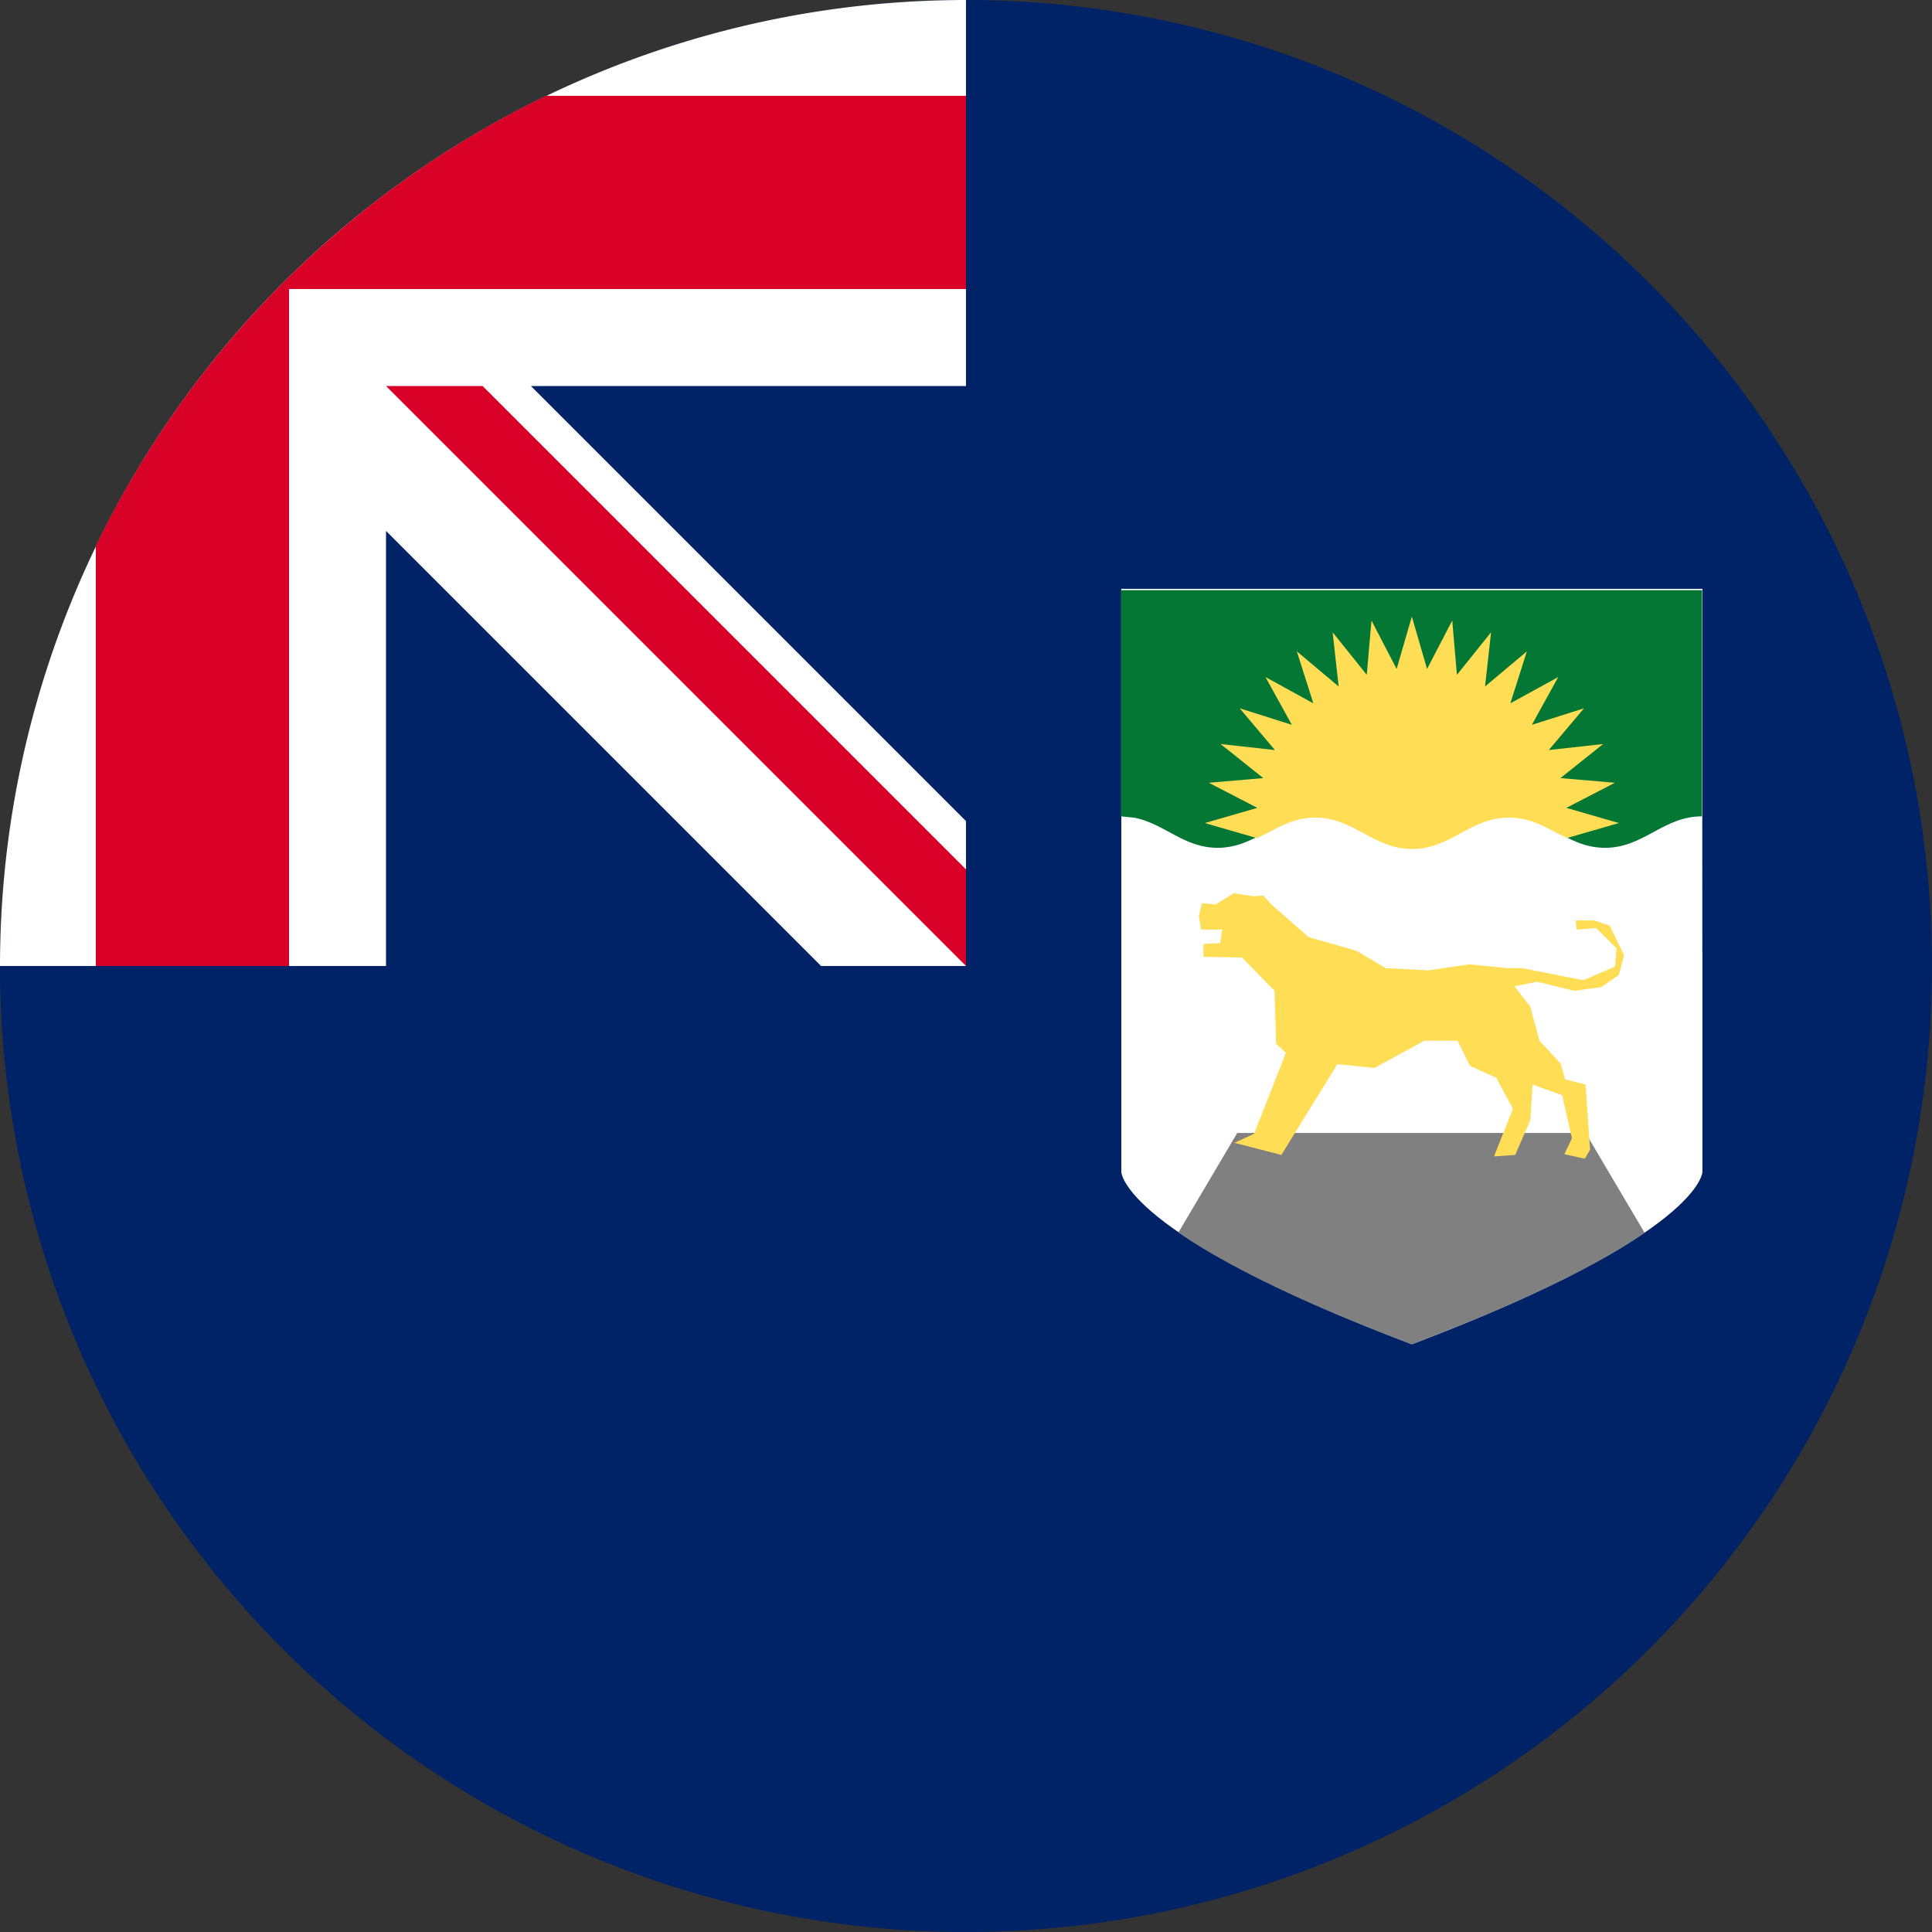
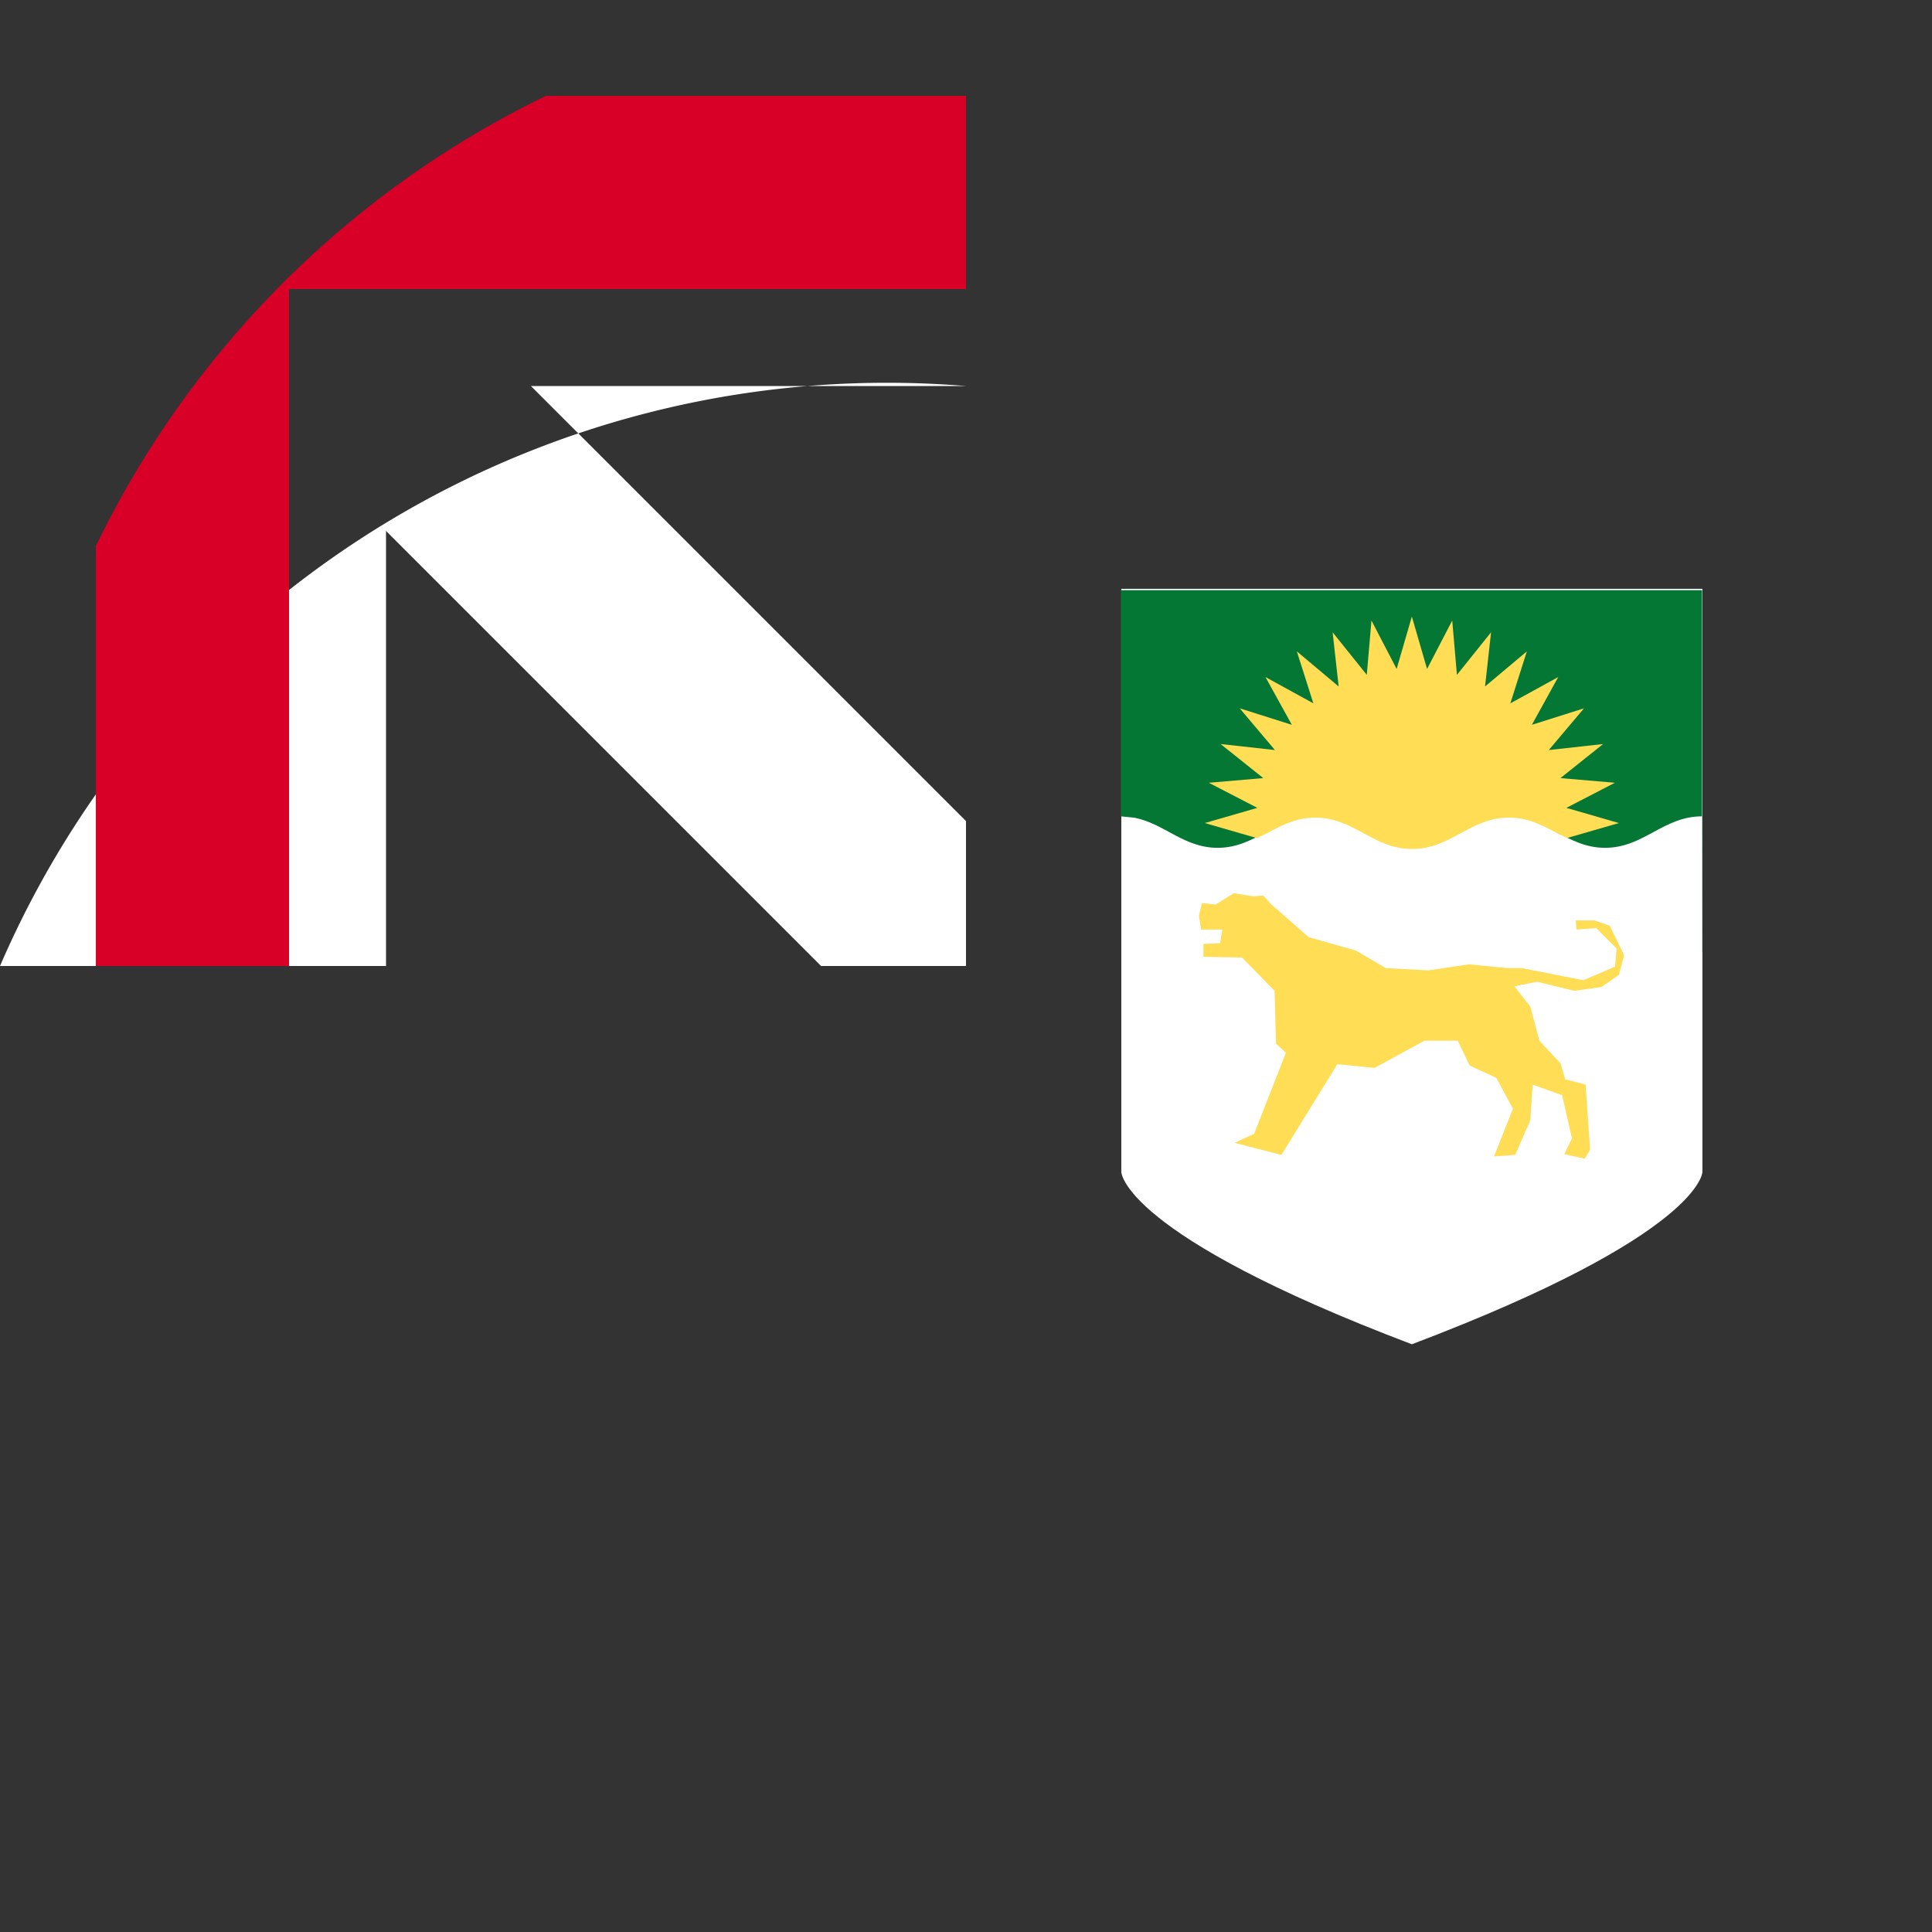
<svg xmlns="http://www.w3.org/2000/svg" xml:space="preserve" width="512" height="512" fill="none">
  <rect width="100%" height="100%" fill="#333333" stroke="none" />
  <defs>
    <clipPath id="a">
      <path d="M205 264h881v1145H205z" />
    </clipPath>
  </defs>
-   <path fill="#026" d="M512 256a256 256 0 1 1-512 0L256 0a256 256 0 0 1 256 256" />
-   <path fill="#026" d="M256 0v256H0A256 256 0 0 1 256 0" />
-   <path fill="#eee" d="M217.6 256H256v-38.4L140.7 102.3H256V0A256 256 0 0 0 0 256h102.3V140.7Z" style="fill:#fff;fill-opacity:1" />
+   <path fill="#eee" d="M217.6 256H256v-38.4L140.7 102.3H256A256 256 0 0 0 0 256h102.3V140.7Z" style="fill:#fff;fill-opacity:1" />
  <path fill="#d80027" d="M256 76.6V25.4H144.7A257 257 0 0 0 25.4 144.7V256h51.2V76.6Z" />
-   <path fill="#d80027" d="M256 230.4V256L102.3 102.3h25.6z" />
  <g fill-rule="evenodd" clip-path="url(#a)" style="overflow:hidden" transform="matrix(.175 0 0 .175 261.192 109.846)">
    <path fill="#fff" d="M205.521 264.002v882.928s0 94.24 440 261.07c439.999-166.83 439.999-261.07 439.999-261.07V264.002Z" />
-     <path fill="gray" d="M381.065 1088h527.574L998 1239.18l-19.932 13.34c-64.476 40.89-167.637 93.1-332.695 155.48-165.057-62.38-268.218-114.59-332.694-155.48L292 1238.68Z" />
    <path fill="#047734" d="M205 266h880v548h-.17l-.12-205.454c-58.66 0-87.996 47.652-146.66 47.652-58.666 0-88.001-47.652-146.666-47.652-58.665 0-88 47.652-146.665 47.652-58.665 0-88-47.652-146.665-47.652-58.665 0-88 47.652-146.665 47.652-51.332 0-80.208-36.483-125.926-45.604L205 608.574Z" />
    <path fill="#fd5" d="m645.5 306 23.047 79.301 38.114-73.295 7.091 82.263 51.718-64.468-9.132 82.061 63.333-53.165-25.01 78.705 72.517-39.82-39.924 72.329 78.912-24.946-53.304 63.169 82.274-9.109-64.635 51.584 82.477 7.072-73.486 38.015L959 618.683l-78.416 22.671-14.783-7.125c-21.992-11.886-43.985-23.771-73.308-23.771-58.646 0-87.972 47.542-146.618 47.542-58.647 0-87.972-47.542-146.618-47.542-29.324 0-51.316 11.885-73.309 23.771l-15.064 7.26L332 618.683l79.508-22.987-73.486-38.015 82.478-7.072-64.636-51.584 82.275 9.109-53.305-63.169 78.912 24.946-39.924-72.329 72.517 39.82-25.01-78.705 63.333 53.165-9.132-82.061 51.718 64.468 7.091-82.263 38.114 73.295zM376.858 1102.95l29.793-13.74 48.128-122.552-14.896-13.743-2.292-80.171-49.274-50.394-58.441-1.145v-19.47l25.21-1.145 3.437-20.616h-32.085L323 759.359l4.584-19.47 20.626 2.29L375.712 725l29.793 4.581 14.897-1.145 12.605 13.743 56.15 49.248 72.192 20.616 44.69 26.342 64.171 3.435 61.879-9.162 58.441 5.727h21.772l92.819 18.324 48.128-20.615 2.292-27.487-30.94-30.923-29.793 2.29-1.146-13.743h28.648l22.918 8.017L967 818.914l-8.021 29.778-26.356 18.325-41.253 5.727L835.221 859l-34.378 6.872 24.064 30.923 13.751 51.538 32.086 34.359 6.875 24.048 30.94 8.02 6.875 98.5-8.021 13.74-30.94-6.87 11.459-24.05-14.896-65.29-44.691-16.03-3.438 53.83-22.918 52.68-32.085 2.29 28.648-72.15-25.21-46.96-40.107-18.322-18.335-37.795h-50.42l-75.629 41.231-56.15-5.726-84.797 137.432z" />
  </g>
</svg>